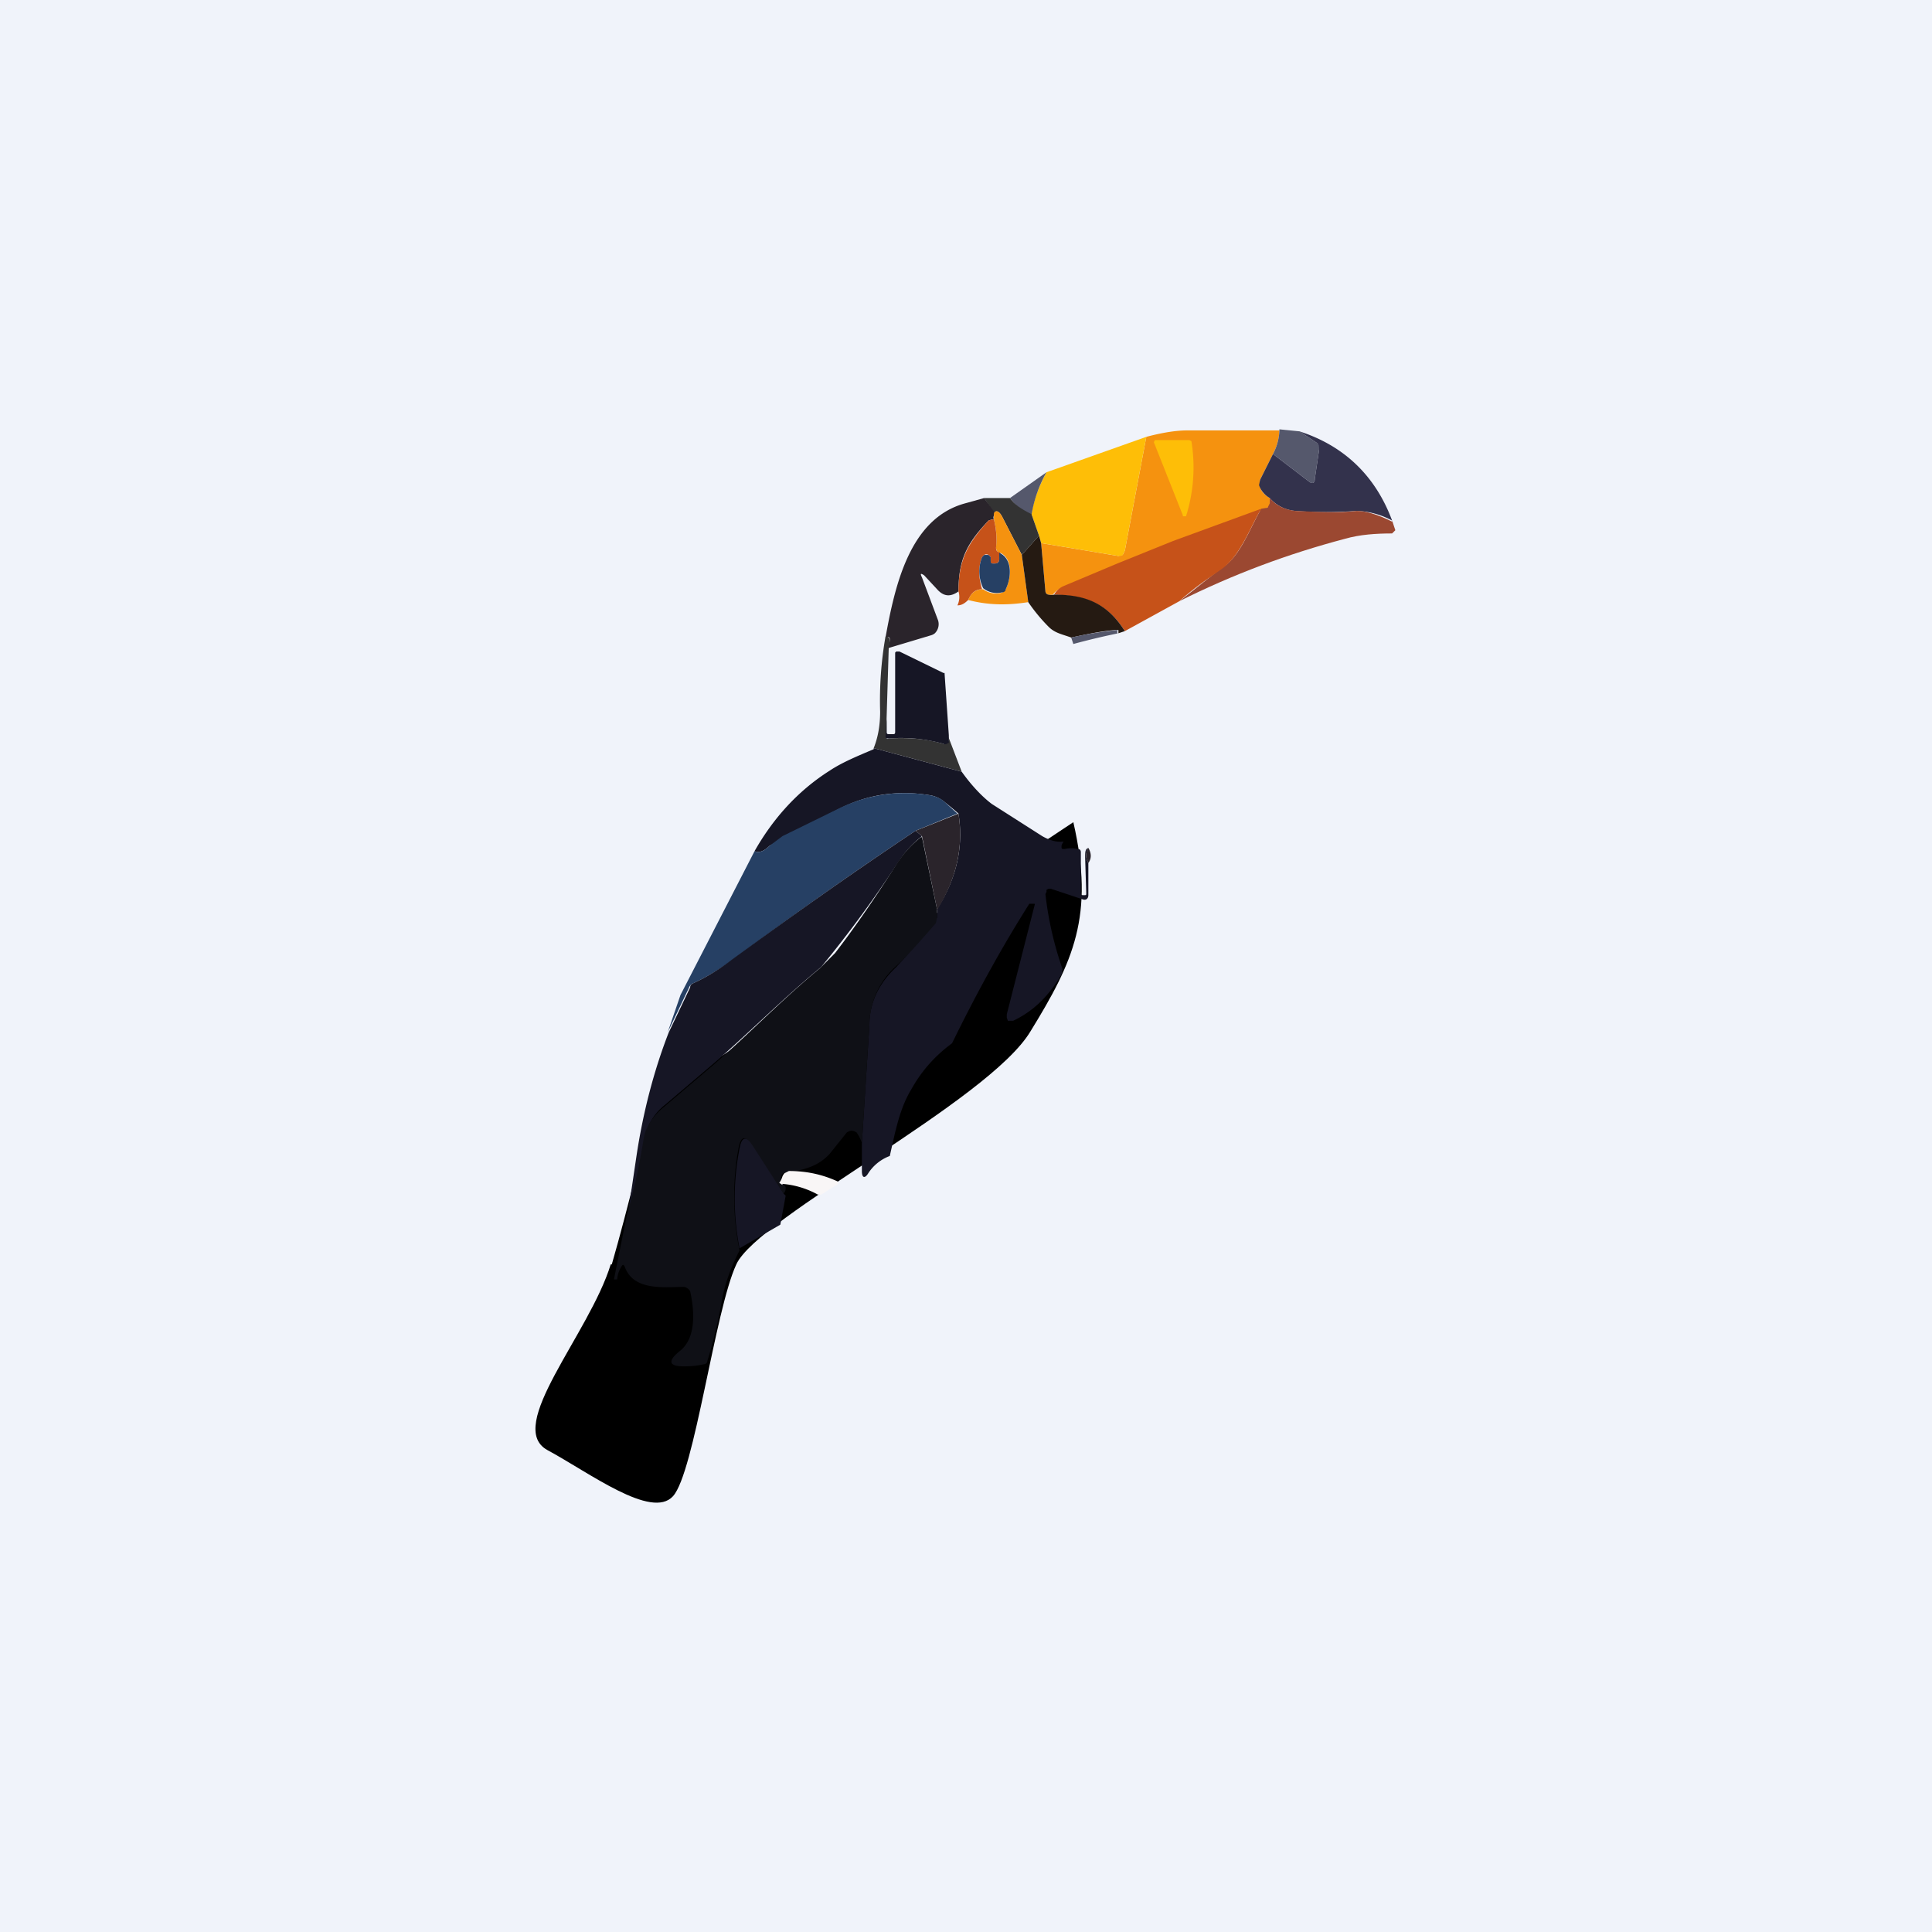
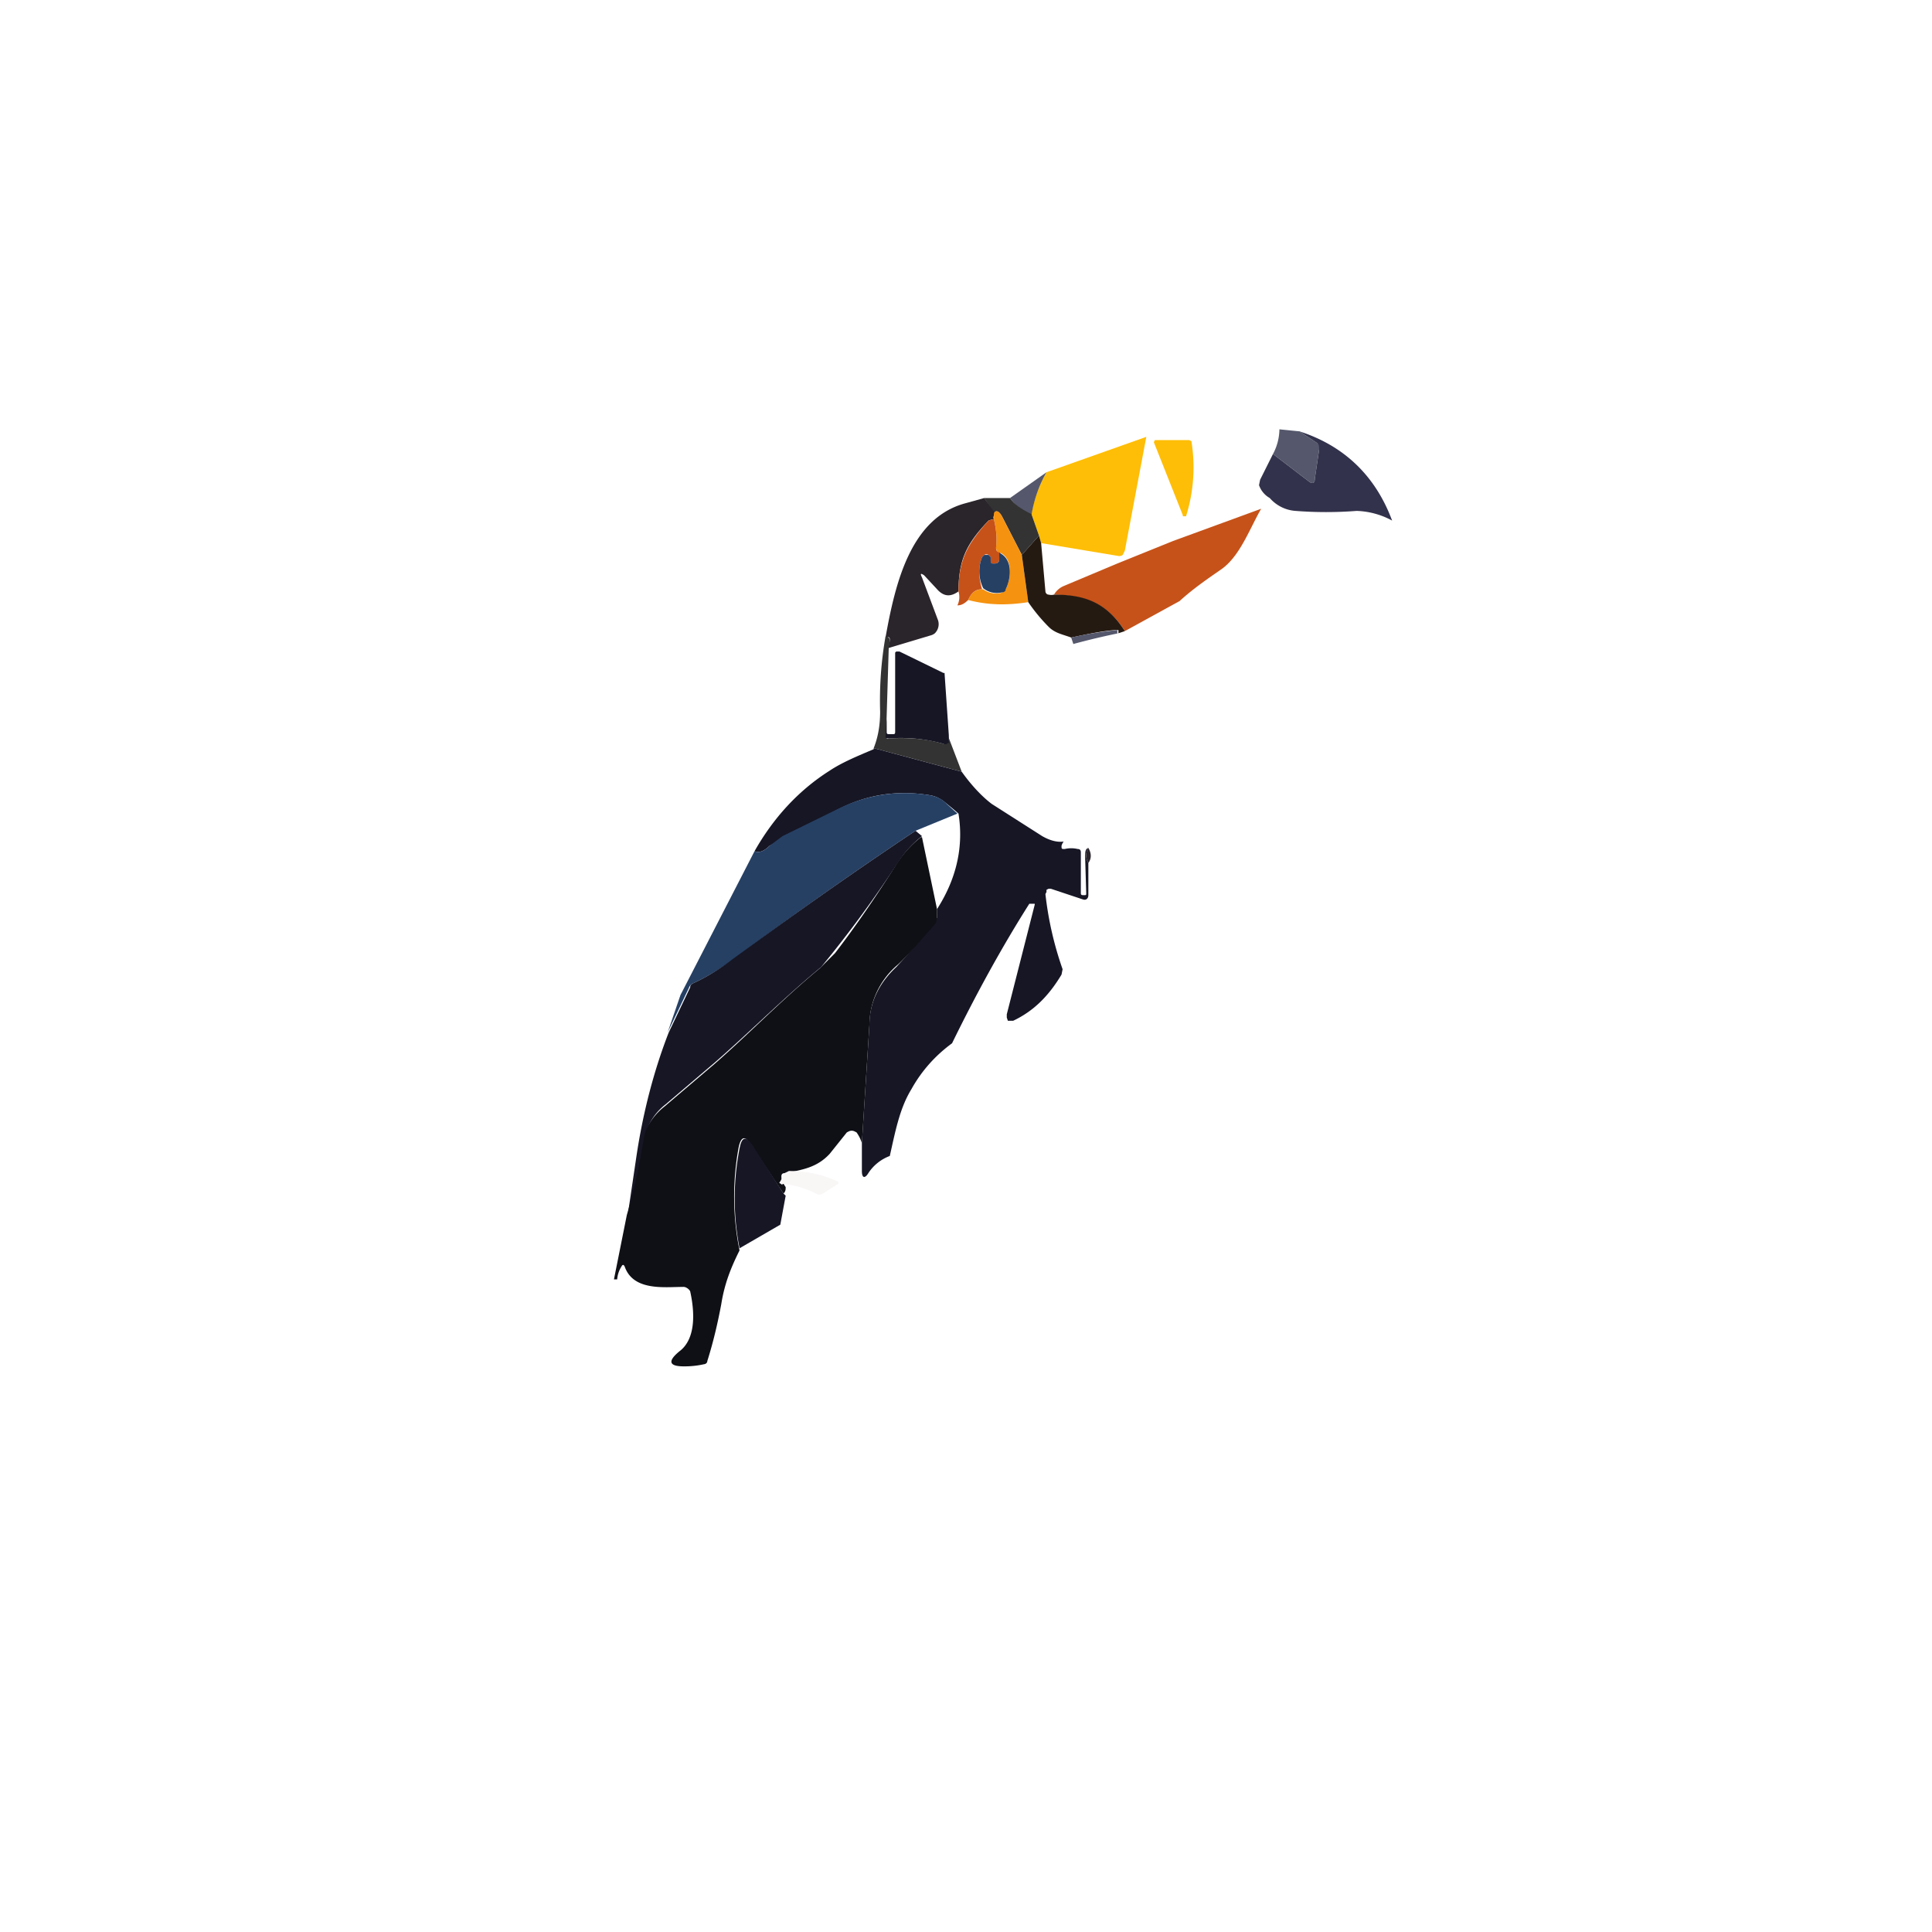
<svg xmlns="http://www.w3.org/2000/svg" width="18" height="18" viewBox="0 0 18 18">
-   <path fill="#F0F3FA" d="M0 0h18v18H0z" />
-   <path d="M5.7 11.78c.15-.52.32-1.23.39-1.52L10 7.66c.2.87 0 1.3-.4 1.95-.39.65-2.54 1.73-2.74 2.17-.2.43-.39 1.94-.59 2.16-.2.22-.78-.22-1.17-.43-.4-.22.39-1.08.59-1.73Z" />
-   <path d="M11.92 4a.5.5 0 0 1-.06.23l-.12.24v.05c0 .05.04.09.09.12v.05c0 .02 0 .03-.02.04a16.6 16.6 0 0 1-1.9.74.19.19 0 0 0-.1.07.1.1 0 0 1-.04 0c-.02 0-.03-.02-.03-.03l-.04-.45.72.12.04-.01.02-.04.2-1.06c.15-.04.28-.06.38-.06h.86Z" fill="#F5920F" />
  <path d="m12.11 4.02.15.1c.03.02.04.04.03.07l-.04.27c0 .04-.02.05-.05.03l-.34-.26a.5.5 0 0 0 .06-.23l.2.02Z" fill="#55586C" />
  <path d="M12.97 4.85a.74.74 0 0 0-.33-.09 3.7 3.7 0 0 1-.57 0 .35.35 0 0 1-.24-.12.22.22 0 0 1-.1-.12l.01-.05.12-.24.34.26c.03.02.05.01.05-.03l.04-.27c0-.03 0-.05-.03-.07l-.15-.1c.4.13.7.4.86.83Z" fill="#33324C" />
  <path d="m10.68 4.07-.2 1.06-.02.04a.05.05 0 0 1-.04.01l-.72-.12-.02-.07-.07-.2c.02-.13.07-.26.14-.39l.93-.33ZM10.76 4.1h.32l.02.01a1.52 1.52 0 0 1-.05.7h-.03V4.8l-.27-.68.01-.02Z" fill="#FEBE07" />
  <path d="M9.75 4.4a1.2 1.2 0 0 0-.14.4.46.46 0 0 1-.2-.16l.34-.24Z" fill="#55586C" />
  <path d="M9.41 4.64c.04.06.1.1.2.15l.07.2-.16.18-.18-.35c-.03-.06-.06-.07-.08-.04l-.09-.14h.24Z" fill="#333" />
  <path d="m9.17 4.64.1.14c-.01.02-.02.04-.01.06h-.02l-.03.01c-.2.21-.28.36-.28.66-.07.05-.13.05-.19-.01l-.13-.14c-.03-.02-.04-.02-.02.02l.15.4a.12.12 0 0 1-.03.12.1.1 0 0 1-.04.02l-.4.12c.03-.08.03-.12-.02-.1.09-.5.23-1.11.74-1.25l.18-.05Z" fill="#2A242B" />
-   <path d="m12.97 4.85.03.09-.03.03c-.15 0-.3.01-.44.05-.53.14-1.04.33-1.54.58l.38-.3c.18-.1.27-.37.38-.56l.06-.01.02-.04v-.05c.06.07.14.11.24.12.21.01.4.02.57 0 .08 0 .19.03.33.1Z" fill="#9B4831" />
  <path d="M11.75 4.74c-.11.19-.2.45-.38.57-.13.09-.26.18-.38.29l-.51.28c-.17-.27-.38-.33-.66-.34a.19.19 0 0 1 .09-.08l.5-.21.52-.21.82-.3Z" fill="#C65219" />
  <path d="m9.52 5.17.06.44c-.19.03-.37.03-.56-.02.03-.07.07-.1.14-.1a.2.2 0 0 0 .18.03l.03-.03c.05-.1.07-.28-.05-.34-.03 0-.04-.03-.04-.05.01-.1 0-.18-.02-.26v-.06c.02-.03.05-.02.08.04l.18.35Z" fill="#F5920F" />
  <path d="M9.26 4.84c.02.08.03.17.02.26 0 .02 0 .04.04.05l-.01.06c0 .03-.02.04-.04.04h-.02c-.02 0-.03-.01-.02-.03v-.03l-.02-.02a.04.04 0 0 0-.04 0l-.02.02c-.04.1-.03.2 0 .3-.06 0-.1.03-.13.1-.04.04-.07.05-.1.05a.18.18 0 0 0 .01-.13c0-.3.09-.45.28-.66l.03-.01h.02Z" fill="#C65219" />
  <path d="m9.68 4.99.02.07.04.45c0 .01.01.03.03.03a.1.1 0 0 0 .05 0c.28 0 .49.07.66.34l-.06.02v-.03h-.03c-.13.01-.27.04-.41.07-.08-.03-.15-.04-.21-.1a1.63 1.63 0 0 1-.19-.23l-.06-.44.16-.18Z" fill="#251A12" />
  <path d="M9.16 5.48a.36.36 0 0 1-.01-.29l.02-.02h.04l.02.02v.03c0 .02 0 .03.02.03h.02c.02 0 .04-.01.04-.04v-.06c.13.06.11.24.06.34 0 .02-.02.03-.04.03a.2.2 0 0 1-.17-.04Z" fill="#264064" />
  <path d="M10.42 5.9A6.9 6.9 0 0 0 10 6l-.02-.06a3.38 3.38 0 0 1 .43-.07v.03Z" fill="#55586C" />
  <path d="m8.28 6.04-.02.66v.16c0 .02 0 .03.02.02.17-.01.34 0 .51.05l.04-.01c.01-.02.01-.04 0-.07l.13.34-.82-.22c.04-.1.06-.21.06-.34a3.47 3.47 0 0 1 .05-.7c.04 0 .05.03.03.1Z" fill="#333" />
  <path d="m8.8 6.27.04.58v.07c-.02.01-.03.02-.05.01a1.47 1.47 0 0 0-.51-.05c-.02 0-.03 0-.03-.02l.01-.16v.12c0 .02.01.02.03.02h.03c.01 0 .02 0 .02-.02v-.74l.01-.01h.03l.41.2ZM8.14 6.97l.82.22c.1.14.2.24.28.3l.47.3c.07.04.14.06.2.05a.12.12 0 0 0-.02.04c0 .03 0 .03.03.03a.26.26 0 0 1 .12 0c.02 0 .03.01.03.03v.38c0 .01 0 .02.02.02h.01c.02 0 .02 0 .02-.02l-.01-.33c0-.05 0-.08.03-.09a.13.13 0 0 0 0 .14v.3c0 .03-.02.05-.05.04l-.3-.1h-.02l-.02.01v.02l-.01.02a3.17 3.17 0 0 0 .16.7l-.01.05c-.12.2-.26.34-.45.43h-.05l-.01-.03v-.03l.26-1.02a.02.02 0 0 0 0-.01h-.05c-.26.41-.5.85-.72 1.3-.15.11-.28.25-.38.43-.11.18-.15.4-.2.62a.41.41 0 0 0-.2.16c-.03.05-.06.05-.06-.02v-.26l.07-1.1c0-.22.1-.4.25-.54a4.9 4.9 0 0 0 .38-.46v-.08c.18-.28.25-.58.2-.89a2.65 2.65 0 0 0-.12-.1.29.29 0 0 0-.14-.07c-.3-.05-.58-.01-.84.12a34.54 34.54 0 0 0-.66.35c-.05.05-.1.07-.14.05.17-.3.4-.56.7-.75.12-.08.27-.14.41-.2Z" fill="#161625" />
  <path d="m8.92 7.58-.39.16c-.66.44-1.23.85-1.7 1.2-.14.1-.26.17-.37.22a.07.07 0 0 0-.04.04l-.2.42.12-.35.69-1.34c.04.02.09 0 .14-.05l.12-.09.53-.26c.27-.13.56-.17.85-.12.05.01.1.03.14.07l.11.1Z" fill="#264064" />
-   <path d="m8.73 8.47-.14-.68-.06-.05.4-.16c.05.31-.02.61-.2.9Z" fill="#2A242B" />
  <path d="m8.53 7.74.06.05a.98.98 0 0 0-.22.24 11.1 11.1 0 0 1-.72.98c-.34.28-.66.6-.98.88l-.47.4a.53.53 0 0 0-.19.29c-.04.25-.09.5-.16.73l.08-.54c.06-.4.16-.79.3-1.15l.2-.42c0-.02.01-.03.03-.04.11-.05.23-.12.36-.22.48-.35 1.05-.76 1.71-1.2Z" fill="#161625" />
  <path d="m8.59 7.8.14.67v.08l-.01.05c-.19.22-.31.35-.37.4a.74.74 0 0 0-.25.55l-.07 1.1a.35.35 0 0 0-.05-.1l-.02-.01a.06.06 0 0 0-.05 0l-.02.01-.16.2c-.12.13-.26.15-.42.18-.02 0-.03.01-.03.03 0 .04.02.07.04.1 0 .02 0 .04-.02.06L7 10.67c-.06-.1-.1-.08-.12.03a2.53 2.53 0 0 0 .01.95c-.08.16-.14.31-.17.5-.03.16-.07.34-.13.53 0 .02-.02.03-.03.03a.82.82 0 0 1-.19.02c-.14 0-.15-.05-.04-.14.16-.12.14-.38.1-.56A.08.08 0 0 0 6.4 12a.06.06 0 0 0-.04-.01c-.17 0-.46.04-.54-.19-.01-.02-.02-.02-.03 0a.26.26 0 0 0-.04.12h-.03l.12-.6c.07-.24.12-.48.16-.73.02-.1.1-.21.19-.28l.47-.4c.32-.28.64-.61.98-.89l.14-.14c.2-.26.39-.54.58-.84a.98.98 0 0 1 .22-.24Z" fill="#0F1016" />
  <path d="M10.14 7.9c.03.05.03.1 0 .14a.13.13 0 0 1 0-.14Z" fill="#2A242B" />
  <path d="m7.3 11.12.02.02-.05.27-.38.22c-.06-.31-.06-.62 0-.93.02-.11.06-.12.12-.03l.29.45Z" fill="#161625" />
  <path d="m7.29 11.04-.03-.02a.18.18 0 0 0 .03-.06.1.1 0 0 1 .02-.03l.04-.02c.16 0 .31.03.46.1v.02l-.16.1h-.03a.82.82 0 0 0-.33-.1Z" fill="#F9F6F6" />
</svg>